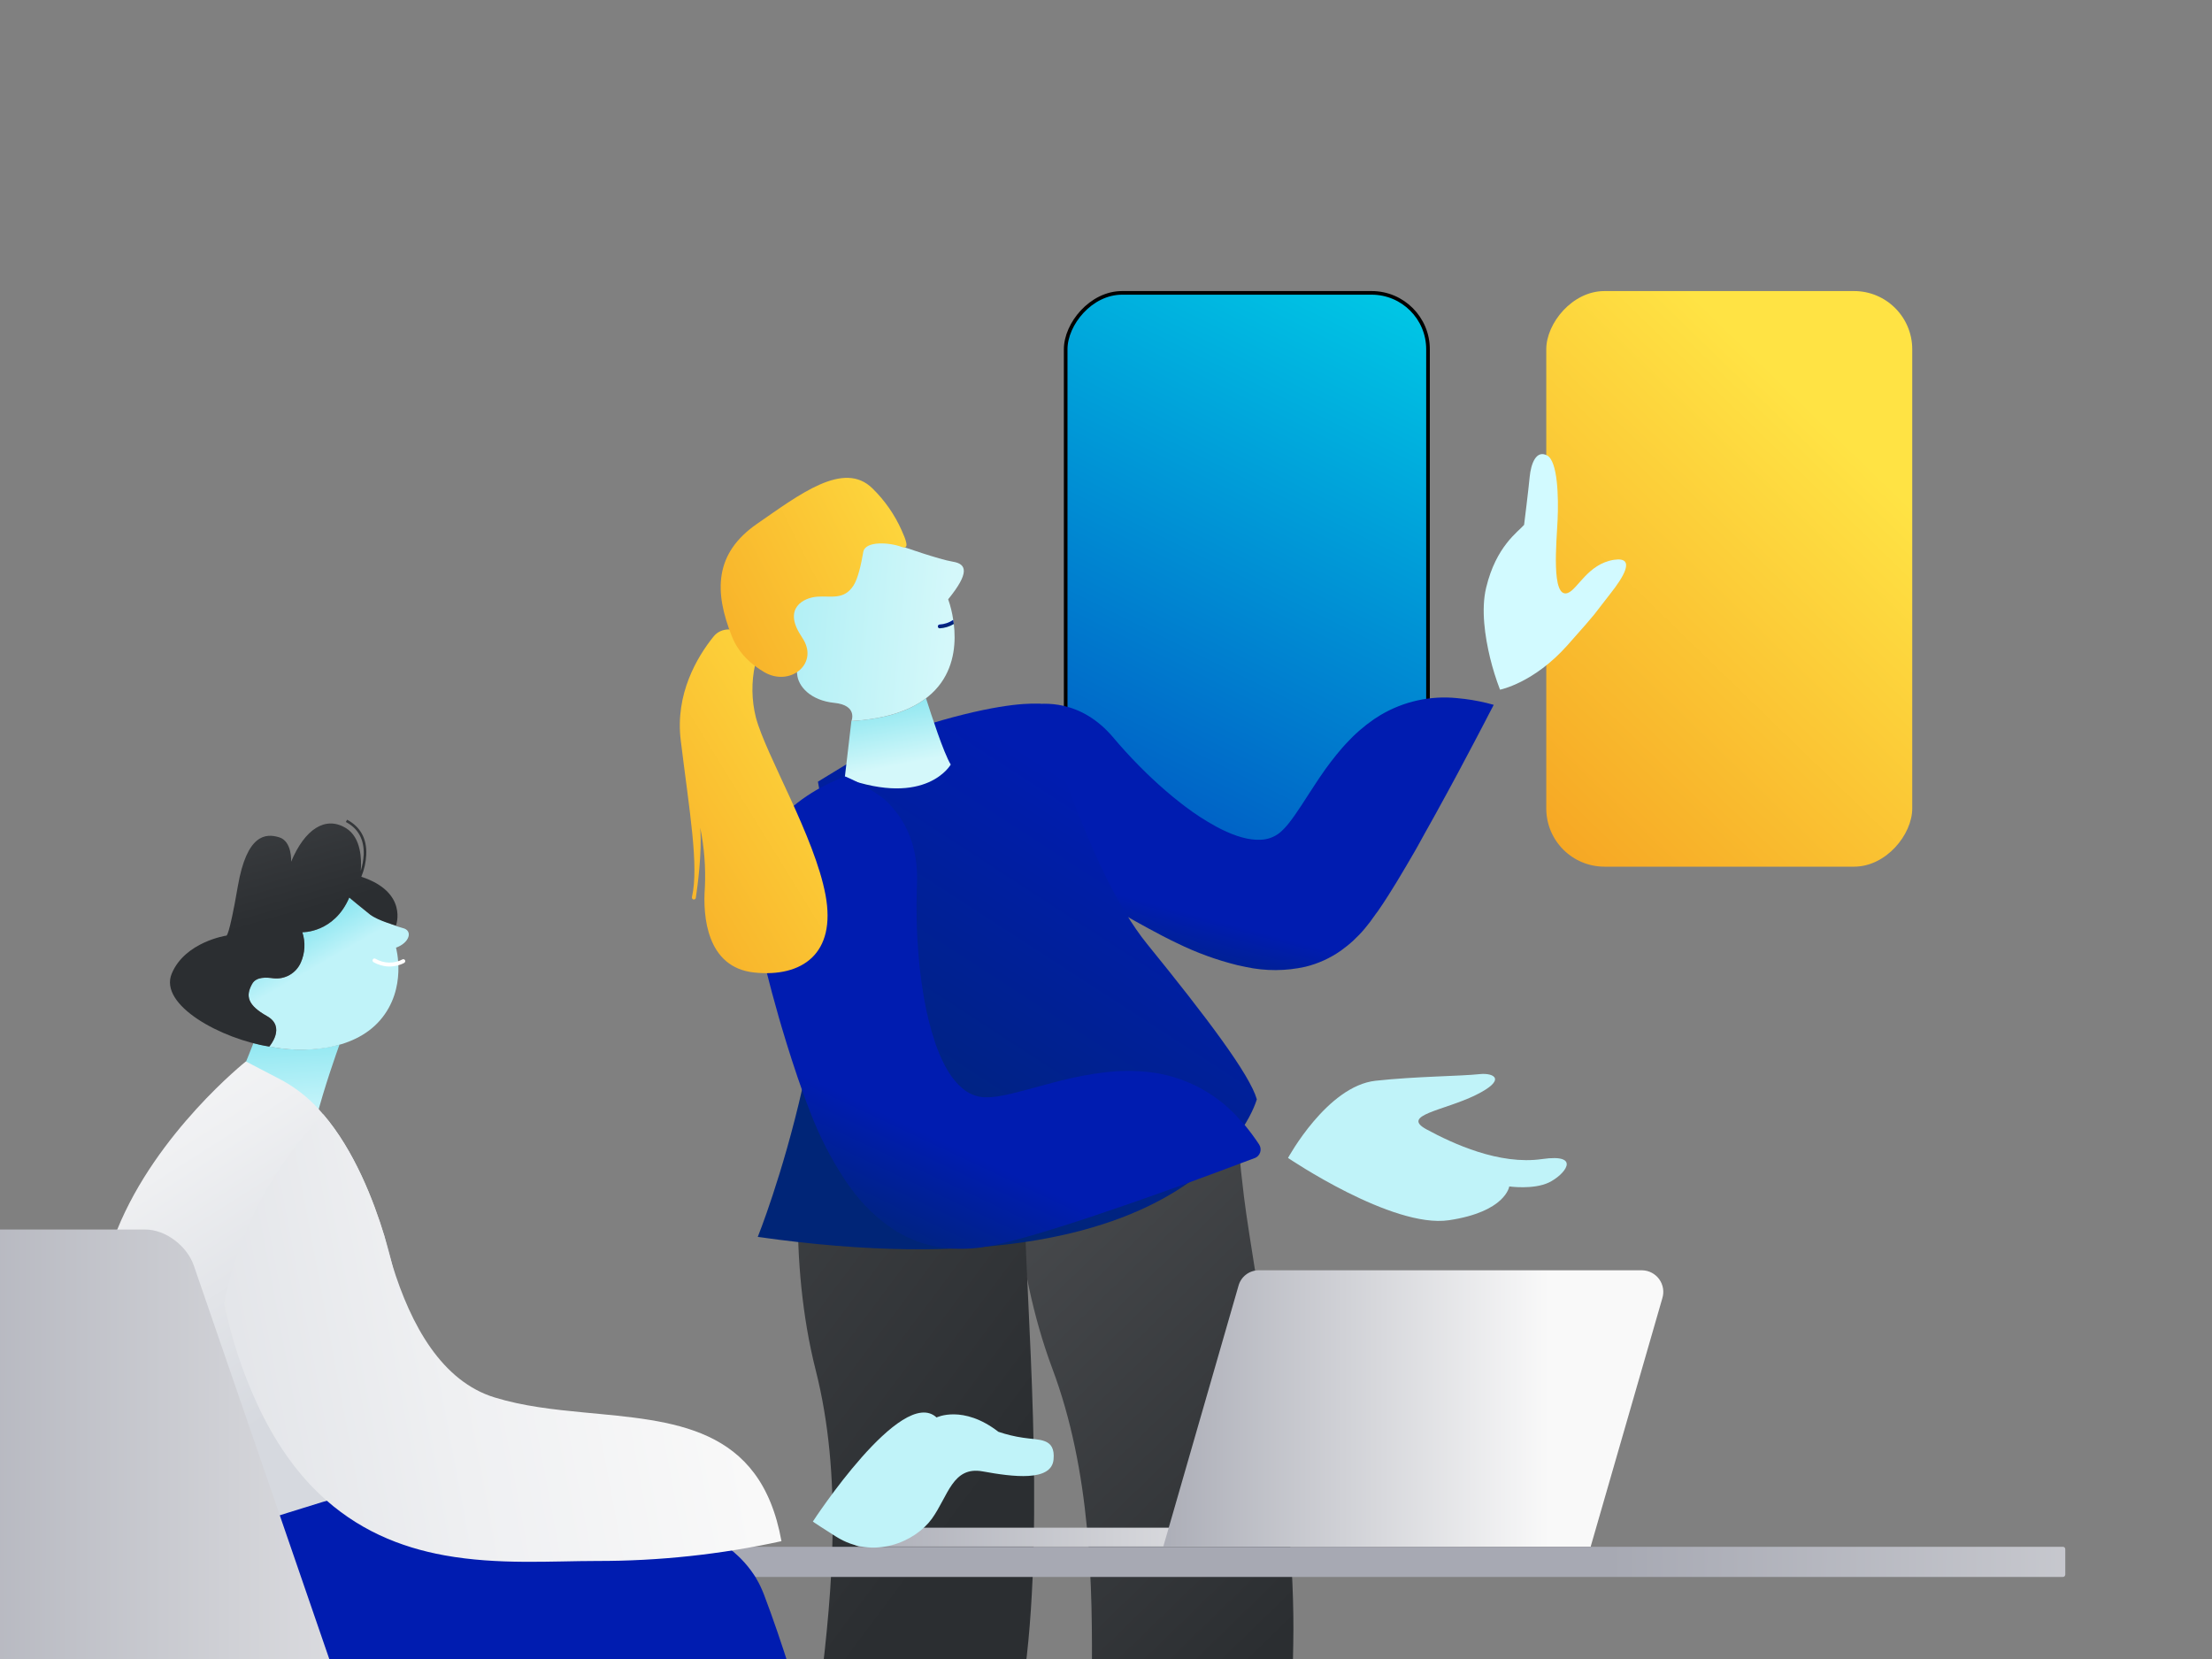
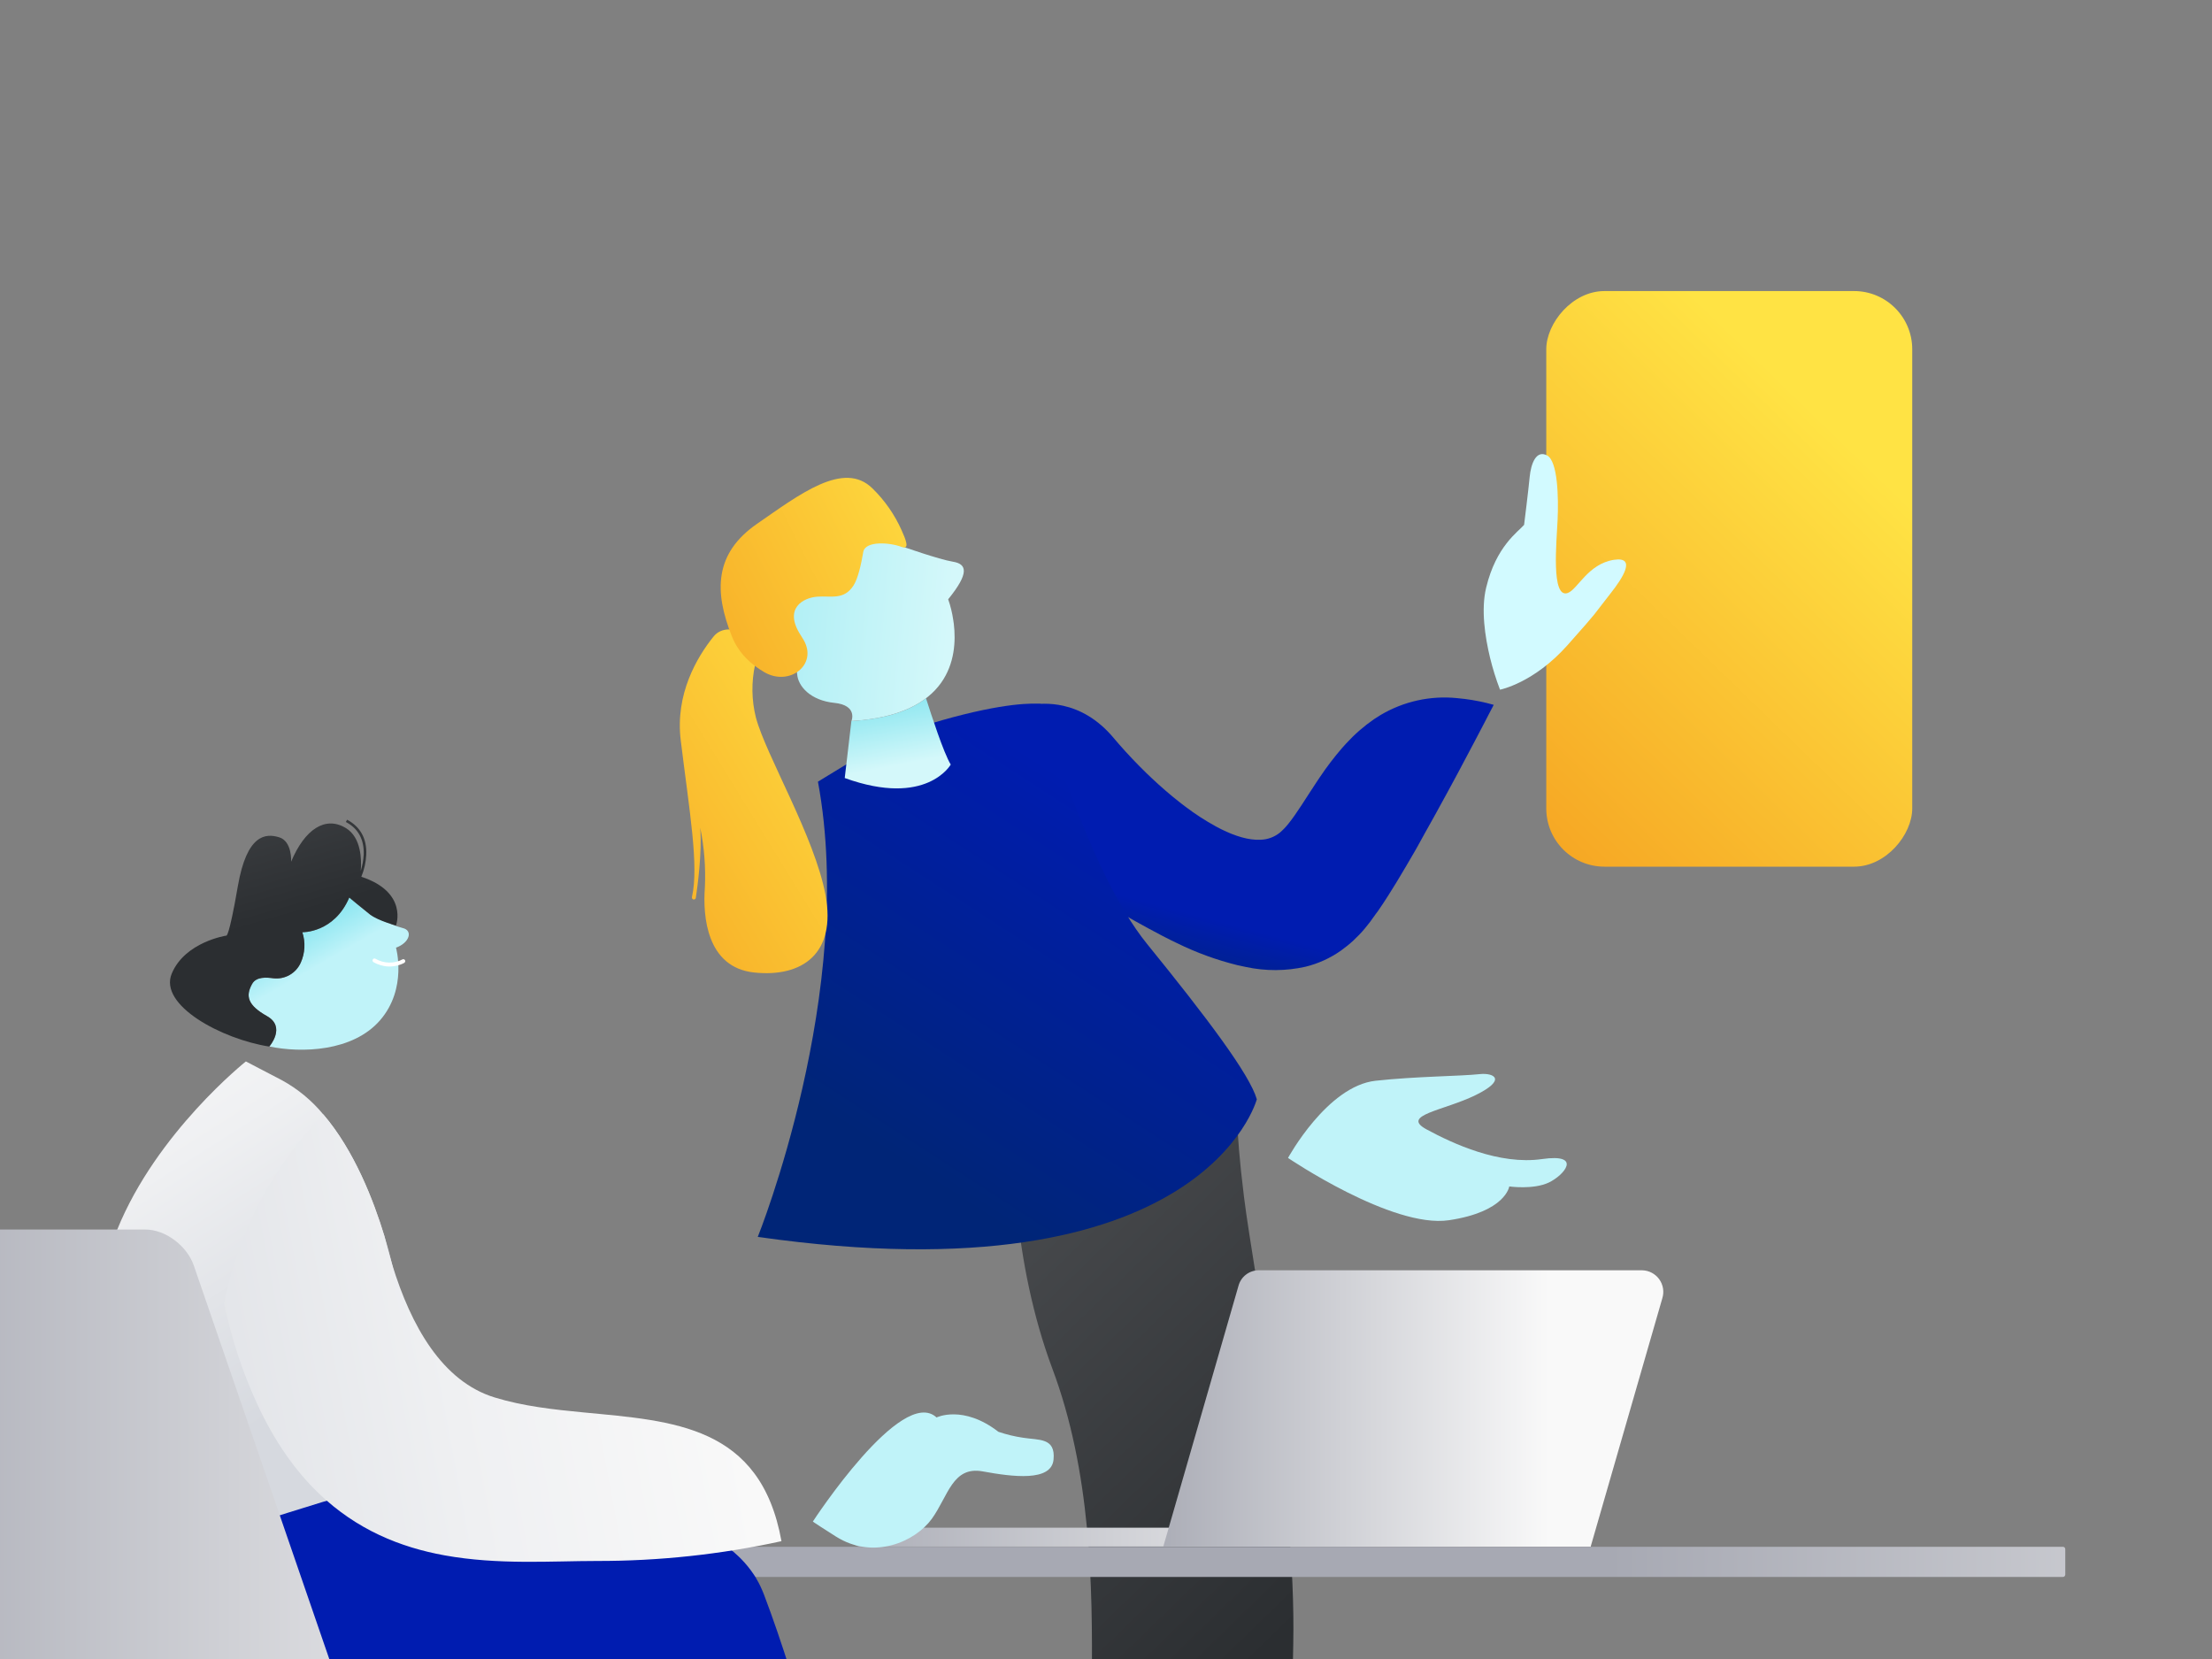
<svg xmlns="http://www.w3.org/2000/svg" width="608" height="456" viewBox="0 0 608 456" fill="none">
  <rect x="0" y="0" width="608" height="456" fill="#808080" stroke="none" />
  <g clip-path="url(#clip0_3091_147568)">
    <rect width="100.592" height="158.216" rx="16" transform="matrix(-1 0 0 1 525.606 80)" fill="url(#paint0_linear_3091_147568)" />
-     <rect x="-0.5" y="0.5" width="99.592" height="157.216" rx="15.5" transform="matrix(-1 0 0 1 392.008 80)" fill="url(#paint1_linear_3091_147568)" stroke="black" />
    <path d="M300.098 462.196C299.833 488.865 290.396 588.111 352.808 599.524C352.808 599.524 354.445 502.949 355.47 451.881C356.329 409.418 344.624 350.586 341.935 329.039C340.655 318.778 340.18 311.818 340.024 307.41H339.96C338.991 307.849 338.003 308.27 336.979 308.663C336.659 308.8 336.33 308.928 335.982 309.056L334.839 309.477C334.473 309.605 334.117 309.742 333.751 309.861L332.955 310.126C332.461 310.291 331.949 310.446 331.437 310.593C331.126 310.69 330.821 310.782 330.523 310.867L330.312 310.931L329.398 311.178L328.419 311.416L327.267 311.69C326.856 311.791 326.435 311.873 326.005 311.955C325.576 312.038 325.383 312.083 325.091 312.138C322.639 312.609 320.158 312.915 317.665 313.053C317.135 313.053 316.577 313.108 316.038 313.117C315.251 313.117 314.446 313.117 313.651 313.117H313.459C312.928 313.117 312.416 313.117 311.886 313.053L310.194 312.943L309.344 312.861C308.786 312.806 308.21 312.742 307.633 312.66C307.323 312.66 307.002 312.577 306.719 312.523C297.657 311.187 289.253 307.858 281.443 304.063C276.624 312.065 278.608 347.787 289.225 376.101C299.842 404.416 300.363 435.501 300.098 462.196Z" fill="url(#paint2_linear_3091_147568)" />
-     <path d="M225.587 463.294C222.395 489.816 202.139 587.388 262.934 605.569C262.934 605.569 275.133 509.753 281.754 459.115C287.24 416.991 282.064 357.234 281.754 335.514C281.607 325.18 281.891 318.211 282.22 313.812H282.156C281.141 314.141 280.117 314.443 279.056 314.726C278.718 314.827 278.379 314.919 278.023 315.001C277.666 315.083 277.236 315.211 276.834 315.303L275.709 315.559L274.895 315.733C274.383 315.842 273.862 315.943 273.34 316.034L272.353 316.208H272.133L271.219 316.354L270.231 316.482C269.838 316.537 269.445 316.592 269.051 316.629C268.658 316.665 268.201 316.72 267.771 316.757L266.857 316.839C264.368 317.03 261.868 317.051 259.376 316.903C258.846 316.903 258.297 316.839 257.758 316.784C256.971 316.72 256.176 316.638 255.38 316.537H255.188L253.633 316.3C253.076 316.208 252.527 316.107 251.969 315.998L251.137 315.833C250.579 315.714 250.012 315.586 249.454 315.44C249.143 315.367 248.833 315.294 248.54 315.202C239.679 312.879 231.686 308.654 224.343 304.026C218.673 311.452 216.734 347.174 224.178 376.486C231.622 405.797 228.769 436.809 225.587 463.294Z" fill="url(#paint3_linear_3091_147568)" />
    <path d="M410.565 193.732C410.565 193.732 410.117 194.647 409.303 196.156C408.983 196.796 408.599 197.537 408.16 198.378C406.551 201.46 404.256 205.841 401.576 210.853L400.607 212.682C398.778 216.075 396.821 219.696 394.791 223.363C394.526 223.848 394.26 224.333 393.986 224.818C392.459 227.561 390.904 230.305 389.414 233.048L388.691 234.31C387.246 236.807 385.82 239.231 384.439 241.517C384.201 241.929 383.945 242.34 383.707 242.733C382.098 245.358 380.571 247.773 379.135 249.858C378.842 250.288 378.55 250.717 378.22 251.12C377.105 252.739 376.081 254.101 375.175 255.171C373.245 257.485 371.026 259.541 368.573 261.29C365.637 263.358 362.34 264.859 358.852 265.716C353.457 266.93 347.861 266.955 342.455 265.789C341.66 265.643 340.855 265.469 340.032 265.268C334.328 263.849 328.791 261.826 323.517 259.232C322.483 258.747 321.441 258.235 320.371 257.677L319.356 257.156C314.253 254.494 309.397 251.751 304.825 249.035L302.859 247.855C299.375 245.733 296.083 243.648 293.001 241.636L291.62 240.721C288.694 238.783 285.978 236.926 283.499 235.234L282.356 234.429C279.933 232.71 277.784 231.128 275.882 229.72L274.784 228.906C272.123 226.894 270.121 225.321 268.904 224.333C268.429 223.967 268.081 223.674 267.844 223.482L267.496 223.199C267.673 220.155 268.114 217.131 268.813 214.163C268.941 213.596 269.078 213.002 269.234 212.398C270.261 208.276 271.711 204.27 273.559 200.445C273.907 199.713 274.281 198.982 274.684 198.241C275.086 197.5 275.543 196.686 276.01 195.909C279.443 194.291 283.189 193.445 286.984 193.43C288.761 193.42 290.534 193.611 292.269 193.997C296.768 195.003 301.652 197.528 306.123 202.859L306.407 203.198C306.8 203.655 307.193 204.112 307.596 204.579C309.928 207.258 312.507 209.965 315.204 212.59L316.539 213.861C319.091 216.267 321.752 218.571 324.431 220.656C324.87 221.004 325.346 221.342 325.757 221.672C328.434 223.708 331.258 225.542 334.207 227.159C334.701 227.433 335.176 227.68 335.661 227.918C339.575 229.866 343.26 230.963 346.406 230.817C348.354 230.784 350.236 230.106 351.756 228.887C352.643 228.132 353.452 227.289 354.17 226.372C356.474 223.519 358.925 219.413 361.852 215.005L362.839 213.532C364.714 210.74 366.757 208.065 368.957 205.521C369.314 205.127 369.67 204.725 370.036 204.332C372.335 201.82 374.912 199.577 377.718 197.647C378.294 197.253 378.888 196.878 379.492 196.522C385.826 192.766 393.199 191.144 400.525 191.894C401.229 191.949 401.933 192.022 402.655 192.123C405.329 192.461 407.973 192.999 410.565 193.732Z" fill="url(#paint4_linear_3091_147568)" />
    <path d="M242.334 204.181C242.334 204.181 249.143 200.301 264.709 196.421C280.275 192.541 286.112 193.511 286.112 193.511C286.112 193.511 298.759 239.101 315.297 259.47C331.835 279.84 343.509 295.36 345.455 302.15C345.455 302.15 330.862 357.439 208.284 339.979C208.284 339.979 235.524 272.429 224.822 214.851L242.334 204.181Z" fill="url(#paint5_linear_3091_147568)" />
    <path d="M254.529 191.932C255.946 196.385 259.375 206.976 261.323 210.149C261.323 210.149 254.675 221.974 232.188 213.853L234.017 198.187C243.72 197.611 250.231 195.233 254.529 191.932Z" fill="url(#paint6_linear_3091_147568)" />
    <path d="M260.619 164.724C261.266 166.561 261.731 168.457 262.009 170.385C262.073 170.742 262.128 171.126 262.174 171.519C263.271 180.82 261.04 196.559 234.035 198.187C234.035 198.187 235.864 193.852 229.326 193.194C222.787 192.535 219.321 188.621 219.111 185.274C218.901 181.927 205.083 153.164 231.145 140.36C243.034 138.101 247.725 150.11 247.725 150.11C247.725 150.11 258.059 153.768 261.918 154.39C265.777 155.012 266.499 157.49 260.619 164.724Z" fill="url(#paint7_linear_3091_147568)" />
-     <path d="M262.01 170.385C262.074 170.741 262.129 171.125 262.175 171.519C260.988 172.223 259.648 172.631 258.27 172.707C258.141 172.699 258.019 172.643 257.928 172.55C257.837 172.458 257.783 172.335 257.777 172.206C257.77 172.076 257.811 171.949 257.892 171.848C257.972 171.746 258.087 171.678 258.215 171.656C259.573 171.588 260.886 171.148 262.01 170.385Z" fill="url(#paint8_linear_3091_147568)" />
-     <path d="M206.929 250.764L207.149 251.797C207.268 252.318 207.368 252.858 207.478 253.398C208.228 256.855 209.087 260.613 210.066 264.592L210.532 266.476C211.575 270.637 212.754 275.054 214.071 279.636C214.318 280.477 214.574 281.337 214.821 282.206C216.586 288.169 218.57 294.387 220.838 300.707C220.994 301.137 221.131 301.548 221.286 301.96C221.771 303.286 222.256 304.548 222.74 305.783C225.194 312.194 228.324 318.326 232.077 324.073C232.617 324.906 233.165 325.692 233.723 326.424C236.93 330.94 240.938 334.83 245.547 337.901C246.261 338.377 246.983 338.816 247.696 339.191C251.328 341.188 255.307 342.476 259.42 342.986C262.871 343.396 266.36 343.353 269.799 342.858C271.39 342.63 273.338 342.255 275.542 341.724C276.1 341.596 276.676 341.459 277.27 341.294C280.087 340.581 283.26 339.694 286.671 338.67C287.202 338.514 287.723 338.359 288.253 338.185C291.207 337.27 294.298 336.301 297.49 335.249L299.081 334.728C302.483 333.594 305.957 332.414 309.405 331.216L311.234 330.585C315.806 328.994 320.324 327.384 324.503 325.866C325.253 325.592 325.994 325.317 326.734 325.061C332.916 322.793 338.293 320.781 342.052 319.364C343.085 318.979 344 318.641 344.795 318.339H344.85C345.206 318.205 345.528 317.993 345.791 317.718C346.054 317.443 346.252 317.113 346.371 316.751C346.489 316.39 346.525 316.006 346.475 315.629C346.426 315.252 346.292 314.89 346.085 314.571C344.949 312.85 343.728 311.187 342.427 309.587C341.887 308.938 341.338 308.325 340.79 307.758C335.185 301.349 327.638 296.949 319.3 295.229C318.495 295.064 317.709 294.927 316.913 294.817C313.02 294.294 309.081 294.217 305.171 294.589C304.558 294.653 303.936 294.708 303.342 294.79C299.484 295.27 295.661 295.991 291.893 296.948L289.899 297.451C283.974 298.988 278.688 300.643 274.518 301.311C273.19 301.543 271.842 301.641 270.494 301.603C268.252 301.464 266.122 300.571 264.45 299.07C261.642 296.729 259.383 292.869 257.582 288.095C257.353 287.519 257.134 286.916 256.933 286.266C255.705 282.523 254.746 278.696 254.061 274.816C253.951 274.167 253.832 273.518 253.732 272.868C253.083 268.954 252.625 264.857 252.333 260.741C252.278 260.046 252.232 259.315 252.186 258.601C251.93 254.193 251.857 249.794 251.976 245.642C251.976 244.92 251.976 244.206 252.04 243.502C252.04 243.338 252.04 243.164 252.04 242.99C252.397 234.823 250.211 228.778 247.184 224.37C246.012 222.672 244.653 221.11 243.133 219.715C239.816 217.183 236.198 215.072 232.361 213.432C232.361 213.432 202.174 223.145 206.929 250.764Z" fill="url(#paint9_linear_3091_147568)" />
    <path d="M354.032 318.275C354.032 318.275 364.795 298.502 378.11 297.057C389.349 295.832 401.237 295.832 406.815 295.228C410.61 294.853 414.305 296.737 405.571 301.017C396.838 305.297 384.877 306.505 392.092 310.419C399.307 314.333 412.101 320.278 423.852 318.586C435.1 316.967 429.915 323.058 425.681 325.051C421.447 327.045 414.844 326.112 414.844 326.112C414.844 326.112 413.875 333.072 398.265 335.395C382.655 337.718 354.032 318.275 354.032 318.275Z" fill="#C0F3F9" />
    <path d="M167.479 425.158H567.031C567.384 425.158 567.671 425.444 567.671 425.798V432.803C567.671 433.157 567.384 433.443 567.031 433.443H167.479C167.125 433.443 166.839 433.157 166.839 432.803V425.798C166.839 425.444 167.125 425.158 167.479 425.158Z" fill="url(#paint10_linear_3091_147568)" />
    <path d="M437.204 419.917H236.477C235.791 419.917 235.133 420.19 234.647 420.675C234.162 421.16 233.889 421.819 233.889 422.505C233.889 423.192 234.162 423.85 234.647 424.335C235.133 424.821 235.791 425.093 236.477 425.093H437.204V419.917Z" fill="url(#paint11_linear_3091_147568)" />
    <path d="M345.886 349.16H451.425C452.34 349.186 453.236 349.424 454.044 349.854C454.851 350.285 455.548 350.897 456.08 351.642C456.611 352.387 456.963 353.245 457.107 354.149C457.252 355.052 457.185 355.977 456.912 356.851L437.223 425.094H319.75L340.408 353.449C340.729 352.235 341.438 351.158 342.426 350.384C343.415 349.61 344.63 349.18 345.886 349.16Z" fill="url(#paint12_linear_3091_147568)" />
-     <path d="M65.012 298.082C75.3 311.58 86.758 307.995 86.758 307.995C89.181 298.612 92.711 288.79 93.306 287.144C87.003 288.784 80.407 288.953 74.028 287.638C72.611 287.418 71.148 287.116 69.657 286.723C67.81 291.506 65.012 298.082 65.012 298.082Z" fill="url(#paint13_linear_3091_147568)" />
    <path d="M73.4 279.307C78.494 282.178 74.37 287.254 74.031 287.638C82.783 289.467 96.975 289.12 104.501 280.395C112.028 271.67 108.845 260.476 108.845 260.476C112.558 259.178 113.61 255.739 110.674 255.08C109.604 254.802 108.555 254.444 107.537 254.01C104.794 252.922 101.813 251.468 101.813 251.468C99.737 249.84 95.997 246.712 95.997 246.712C91.818 256.489 83.094 256.251 83.094 256.251C83.994 258.991 83.841 261.968 82.664 264.601C82.032 266.029 80.96 267.218 79.604 267.993C78.248 268.768 76.68 269.089 75.129 268.908C73.3 268.671 70.447 268.378 69.294 270.463C67.401 273.829 68.105 276.325 73.4 279.307Z" fill="url(#paint14_linear_3091_147568)" />
    <path d="M111.196 264.619C109.877 265.33 108.396 265.688 106.898 265.657C105.4 265.627 103.935 265.209 102.645 264.445C102.524 264.37 102.438 264.25 102.405 264.111C102.373 263.972 102.397 263.826 102.472 263.704C102.547 263.583 102.667 263.497 102.806 263.464C102.945 263.432 103.091 263.456 103.212 263.531C104.343 264.197 105.627 264.56 106.939 264.584C108.251 264.608 109.548 264.292 110.702 263.668C110.819 263.633 110.945 263.639 111.058 263.685C111.171 263.732 111.264 263.816 111.322 263.924C111.38 264.031 111.399 264.155 111.376 264.276C111.353 264.396 111.289 264.504 111.196 264.582V264.619Z" fill="white" />
    <path d="M47.218 267.582C50.876 258.867 62.207 257.166 62.207 257.166C62.207 257.166 62.883 258.025 65.371 243.603C67.858 229.181 73.071 229.034 76.71 230.132C80.35 231.229 80.021 236.835 80.021 236.835C83.752 227.964 89.394 224.16 95.073 227.608C99.362 230.214 99.398 236.442 99.161 239.341C99.618 237.906 99.888 236.419 99.965 234.915C100.13 230.772 98.484 227.745 95.064 225.934L95.402 225.312C99.06 227.233 100.889 230.571 100.669 234.961C100.567 237.032 100.109 239.071 99.316 240.988C112.283 245.268 108.845 254.395 108.845 254.395C108.845 254.395 103.898 253.059 101.822 251.441C99.746 249.822 96.006 246.694 96.006 246.694C91.826 256.471 83.102 256.233 83.102 256.233C84.008 258.972 83.854 261.951 82.673 264.583C82.041 266.011 80.969 267.2 79.613 267.975C78.257 268.75 76.689 269.071 75.137 268.89C73.308 268.643 70.455 268.369 69.303 270.436C67.41 273.829 68.105 276.316 73.409 279.307C78.713 282.297 74.013 287.666 74.013 287.666C60.954 285.626 43.533 276.298 47.218 267.582Z" fill="url(#paint15_linear_3091_147568)" />
    <path d="M76.381 455.447C122.105 455.447 125.223 479.134 143.138 538.543C161.053 597.951 214.641 591.339 214.641 591.339C214.641 591.339 204.234 559.047 194.522 529.535C184.81 500.022 175.437 462.828 165.652 437.166C165.543 436.882 165.433 436.608 165.314 436.343C165.195 436.077 165.149 435.931 165.058 435.73C164.53 434.515 163.919 433.339 163.229 432.209L162.854 431.642C161.81 430.056 160.609 428.579 159.269 427.234L158.711 426.685C143.394 411.934 113.902 412.967 113.902 412.967L-5.427 409.117C-8.93 468.114 30.639 455.447 76.381 455.447Z" fill="url(#paint16_linear_3091_147568)" />
-     <path d="M120.732 456.609C166.456 456.609 169.574 480.296 187.489 539.705C205.403 599.113 258.991 592.501 258.991 592.501C258.991 592.501 248.585 560.209 238.873 530.696C229.161 501.184 219.788 463.99 210.003 438.328C209.893 438.047 209.783 437.773 209.674 437.504C209.591 437.294 209.5 437.093 209.408 436.892C208.885 435.675 208.273 434.499 207.58 433.371L207.205 432.804C206.154 431.22 204.95 429.744 203.611 428.396L203.053 427.847C187.735 413.095 158.244 414.129 158.244 414.129L38.914 410.279C35.448 469.276 74.99 456.609 120.732 456.609Z" fill="#001CB0" />
+     <path d="M120.732 456.609C205.403 599.113 258.991 592.501 258.991 592.501C258.991 592.501 248.585 560.209 238.873 530.696C229.161 501.184 219.788 463.99 210.003 438.328C209.893 438.047 209.783 437.773 209.674 437.504C209.591 437.294 209.5 437.093 209.408 436.892C208.885 435.675 208.273 434.499 207.58 433.371L207.205 432.804C206.154 431.22 204.95 429.744 203.611 428.396L203.053 427.847C187.735 413.095 158.244 414.129 158.244 414.129L38.914 410.279C35.448 469.276 74.99 456.609 120.732 456.609Z" fill="#001CB0" />
    <path d="M8.517 424.353C8.517 424.353 28.635 438.071 50.445 426.776C62.333 420.621 76.169 416.771 88.487 412.894C98.784 409.647 108.523 410.415 116.836 411.979L108.542 350.942C108.542 350.942 108.313 349.708 107.801 347.595C107.289 345.483 106.612 342.885 105.634 339.684C102.707 330.082 97.403 316.272 88.853 306.304C85.701 302.488 81.853 299.307 77.514 296.93L67.582 291.753C67.582 291.753 43.056 311.242 32.229 337.956C21.401 364.67 6.898 399.349 8.517 424.353Z" fill="url(#paint17_linear_3091_147568)" />
    <path d="M223.437 418.198C223.437 418.198 247.835 380.747 257.428 389.609C257.428 389.609 264.689 386.024 274.428 393.551C276.629 394.3 278.895 394.845 281.195 395.179C285.539 395.892 290.175 395.087 289.581 401.196C288.987 407.306 278.406 405.952 270.112 404.434C261.818 402.916 260.629 411.211 256.139 417.448C251.649 423.685 240.163 428.916 229.756 422.332C222.459 417.704 223.437 418.198 223.437 418.198Z" fill="#C0F3F9" />
    <path d="M61.594 358.204C63.554 367.704 66.586 376.951 70.629 385.768C75.512 396.358 81.283 404.388 87.611 410.461C98.082 420.521 110.089 425.313 122.178 427.508C136.874 430.178 151.697 429.053 164.043 429.053C181.108 429.085 198.125 427.26 214.796 423.612C209.062 391.74 184.975 390.588 160.54 388.237C152.145 387.442 143.714 386.5 135.968 384.113C121.52 379.686 112.969 364.423 107.802 347.586C107.007 344.979 106.284 342.336 105.635 339.675C102.709 330.072 97.405 316.263 88.855 306.294C74.933 320.592 65.463 338.626 61.594 358.204Z" fill="url(#paint18_linear_3091_147568)" />
    <path d="M-48.949 337.957H39.974C45.461 337.957 51.396 342.41 53.271 347.852L74.112 408.376L74.734 410.205L91.935 460.158H166.318C168.35 460.165 170.296 460.976 171.732 462.414C173.168 463.851 173.977 465.799 173.981 467.831V468.828C173.977 470.859 173.168 472.805 171.732 474.241C170.295 475.678 168.349 476.487 166.318 476.492H-1.25C-6.691 476.492 -12.681 472.038 -14.556 466.596L-55.433 347.87C-57.307 342.41 -54.39 337.957 -48.949 337.957Z" fill="url(#paint19_linear_3091_147568)" />
    <path d="M442.759 163.009C437.181 170.088 440.162 166.841 430.871 177.313C421.58 187.784 412.298 189.568 412.298 189.568C411.203 186.694 410.287 183.756 409.555 180.77C408.174 175.027 407.04 167.536 408.494 161.51C411.238 150.096 417.264 146.2 418.919 144.27C418.919 144.27 420.154 134.375 420.446 131.156C420.803 127.361 422.275 123.602 425.238 125.184C428.201 126.766 428.402 136.826 428.128 142.89C427.853 148.953 426.299 164.518 430.871 163.009C433.615 162.095 436.413 154.961 443.674 153.864C449.892 152.949 445.951 158.958 442.759 163.009Z" fill="#D2FAFF" />
    <path d="M204.928 174.758C207.211 176.669 208.191 179.78 207.553 182.688C206.507 187.453 206.568 192.419 207.763 197.196C210.527 207.619 223.907 229.898 226.908 246.022C229.908 262.146 220.477 268.676 207.338 267.313C194.199 265.95 193.145 251.756 193.747 243.929C194.003 238.425 193.573 232.911 192.468 227.513C193.004 234.431 191.69 243.936 191.258 246.784C191.199 247.179 190.751 247.37 190.42 247.147C190.23 247.018 190.14 246.788 190.191 246.564C192.151 237.971 189.501 223.003 187.107 203.466C185.554 190.74 191.595 180.6 196.124 174.969C198.302 172.262 202.264 172.528 204.928 174.758Z" fill="url(#paint20_linear_3091_147568)" />
    <path d="M247.772 150.313C244.715 149.138 237.817 148.522 237.273 151.752C236.677 155.291 235.808 159.035 234.623 160.895C232.007 165.002 228.511 163.726 224.658 164.001C220.804 164.275 215.32 167.19 220.042 174.528C220.337 174.985 220.61 175.428 220.863 175.858C224.889 182.693 216.993 188.749 210.125 184.78C206.495 182.682 203.045 179.577 201.209 175.007C196.21 162.563 196.351 152.084 208.101 143.965C219.851 135.846 231.929 126.498 239.8 134.237C243.195 137.551 245.915 141.47 247.831 145.775C248.902 148.18 250.23 151.258 247.772 150.313Z" fill="url(#paint21_linear_3091_147568)" />
  </g>
  <defs>
    <linearGradient id="paint0_linear_3091_147568" x1="13.717" y1="45.727" x2="134.437" y2="170.096" gradientUnits="userSpaceOnUse">
      <stop stop-color="#FFE344" />
      <stop offset="0.8" stop-color="#F6A623" />
    </linearGradient>
    <linearGradient id="paint1_linear_3091_147568" x1="2.752e-05" y1="-49.385" x2="265.734" y2="486.672" gradientUnits="userSpaceOnUse">
      <stop offset="0.02" stop-color="#00DFED" />
      <stop offset="0.52" stop-color="#001CB0" />
    </linearGradient>
    <linearGradient id="paint2_linear_3091_147568" x1="334.482" y1="642.444" x2="140.235" y2="442.253" gradientUnits="userSpaceOnUse">
      <stop offset="0.45" stop-color="#2B2E31" />
      <stop offset="1" stop-color="#4B4D50" />
    </linearGradient>
    <linearGradient id="paint3_linear_3091_147568" x1="274.127" y1="647.931" x2="14.866" y2="453.665" gradientUnits="userSpaceOnUse">
      <stop offset="0.45" stop-color="#2B2E31" />
      <stop offset="1" stop-color="#4B4D50" />
    </linearGradient>
    <linearGradient id="paint4_linear_3091_147568" x1="345.053" y1="210.241" x2="326.188" y2="281.196" gradientUnits="userSpaceOnUse">
      <stop offset="0.6" stop-color="#001CB0" />
      <stop offset="0.9" stop-color="#002577" />
    </linearGradient>
    <linearGradient id="paint5_linear_3091_147568" x1="393.922" y1="9.58" x2="188.72" y2="326.086" gradientUnits="userSpaceOnUse">
      <stop offset="0.6" stop-color="#001CB0" />
      <stop offset="0.9" stop-color="#002577" />
    </linearGradient>
    <linearGradient id="paint6_linear_3091_147568" x1="250.169" y1="244.99" x2="229.379" y2="138.885" gradientUnits="userSpaceOnUse">
      <stop offset="0.32" stop-color="#D4F8FA" />
      <stop offset="0.58" stop-color="#63DCEA" />
    </linearGradient>
    <linearGradient id="paint7_linear_3091_147568" x1="274.492" y1="177.216" x2="117.65" y2="162.906" gradientUnits="userSpaceOnUse">
      <stop offset="0.09" stop-color="#D4F8FA" />
      <stop offset="1" stop-color="#63DCEA" />
    </linearGradient>
    <linearGradient id="paint8_linear_3091_147568" x1="256.524" y1="169.591" x2="257.542" y2="172.982" gradientUnits="userSpaceOnUse">
      <stop offset="0.6" stop-color="#001CB0" />
      <stop offset="0.9" stop-color="#002577" />
    </linearGradient>
    <linearGradient id="paint9_linear_3091_147568" x1="282.355" y1="245.532" x2="231.645" y2="353.308" gradientUnits="userSpaceOnUse">
      <stop offset="0.6" stop-color="#001CB0" />
      <stop offset="0.9" stop-color="#002577" />
    </linearGradient>
    <linearGradient id="paint10_linear_3091_147568" x1="908.77" y1="429.311" x2="252.27" y2="421.538" gradientUnits="userSpaceOnUse">
      <stop offset="0.21" stop-color="#F9F9F9" />
      <stop offset="0.71" stop-color="#A7A9B3" />
    </linearGradient>
    <linearGradient id="paint11_linear_3091_147568" x1="461.061" y1="422.505" x2="126.368" y2="422.505" gradientUnits="userSpaceOnUse">
      <stop offset="0.21" stop-color="#F9F9F9" />
      <stop offset="0.71" stop-color="#A7A9B3" />
    </linearGradient>
    <linearGradient id="paint12_linear_3091_147568" x1="473.308" y1="387.127" x2="247.071" y2="387.127" gradientUnits="userSpaceOnUse">
      <stop offset="0.21" stop-color="#F9F9F9" />
      <stop offset="0.71" stop-color="#A7A9B3" />
    </linearGradient>
    <linearGradient id="paint13_linear_3091_147568" x1="77.47" y1="362.75" x2="70.585" y2="244.407" gradientUnits="userSpaceOnUse">
      <stop offset="0.5" stop-color="#C0F3F9" />
      <stop offset="0.79" stop-color="#63DCEA" />
    </linearGradient>
    <linearGradient id="paint14_linear_3091_147568" x1="101.298" y1="297.45" x2="66.81" y2="237.464" gradientUnits="userSpaceOnUse">
      <stop offset="0.5" stop-color="#C0F3F9" />
      <stop offset="0.79" stop-color="#63DCEA" />
    </linearGradient>
    <linearGradient id="paint15_linear_3091_147568" x1="99.498" y1="296.425" x2="69.91" y2="193.188" gradientUnits="userSpaceOnUse">
      <stop offset="0.45" stop-color="#2B2E31" />
      <stop offset="1" stop-color="#4B4D50" />
    </linearGradient>
    <linearGradient id="paint16_linear_3091_147568" x1="19.099" y1="508.171" x2="198.747" y2="491.501" gradientUnits="userSpaceOnUse">
      <stop offset="0.6" stop-color="#001CB0" />
      <stop offset="0.9" stop-color="#002577" />
    </linearGradient>
    <linearGradient id="paint17_linear_3091_147568" x1="2.847" y1="292.704" x2="67.37" y2="394.159" gradientUnits="userSpaceOnUse">
      <stop offset="0.02" stop-color="#F9F9F9" />
      <stop offset="0.39" stop-color="#EFF0F2" />
      <stop offset="1" stop-color="#D6D9DF" />
    </linearGradient>
    <linearGradient id="paint18_linear_3091_147568" x1="200.823" y1="355.853" x2="-1.817" y2="393.783" gradientUnits="userSpaceOnUse">
      <stop offset="0.02" stop-color="#F9F9F9" />
      <stop offset="0.39" stop-color="#EFF0F2" />
      <stop offset="1" stop-color="#D6D9DF" />
    </linearGradient>
    <linearGradient id="paint19_linear_3091_147568" x1="270.467" y1="407.406" x2="-177.625" y2="407.224" gradientUnits="userSpaceOnUse">
      <stop offset="0.21" stop-color="#F9F9F9" />
      <stop offset="0.71" stop-color="#A7A9B3" />
    </linearGradient>
    <linearGradient id="paint20_linear_3091_147568" x1="142.37" y1="276.356" x2="259.123" y2="204.643" gradientUnits="userSpaceOnUse">
      <stop offset="0.2" stop-color="#F6A623" />
      <stop offset="1" stop-color="#FFE344" />
    </linearGradient>
    <linearGradient id="paint21_linear_3091_147568" x1="164.39" y1="208.951" x2="277.552" y2="151.717" gradientUnits="userSpaceOnUse">
      <stop offset="0.2" stop-color="#F6A623" />
      <stop offset="1" stop-color="#FFE344" />
    </linearGradient>
    <clipPath id="clip0_3091_147568">
      <rect width="608" height="456" fill="white" transform="matrix(-1 0 0 1 608 0)" />
    </clipPath>
  </defs>
</svg>